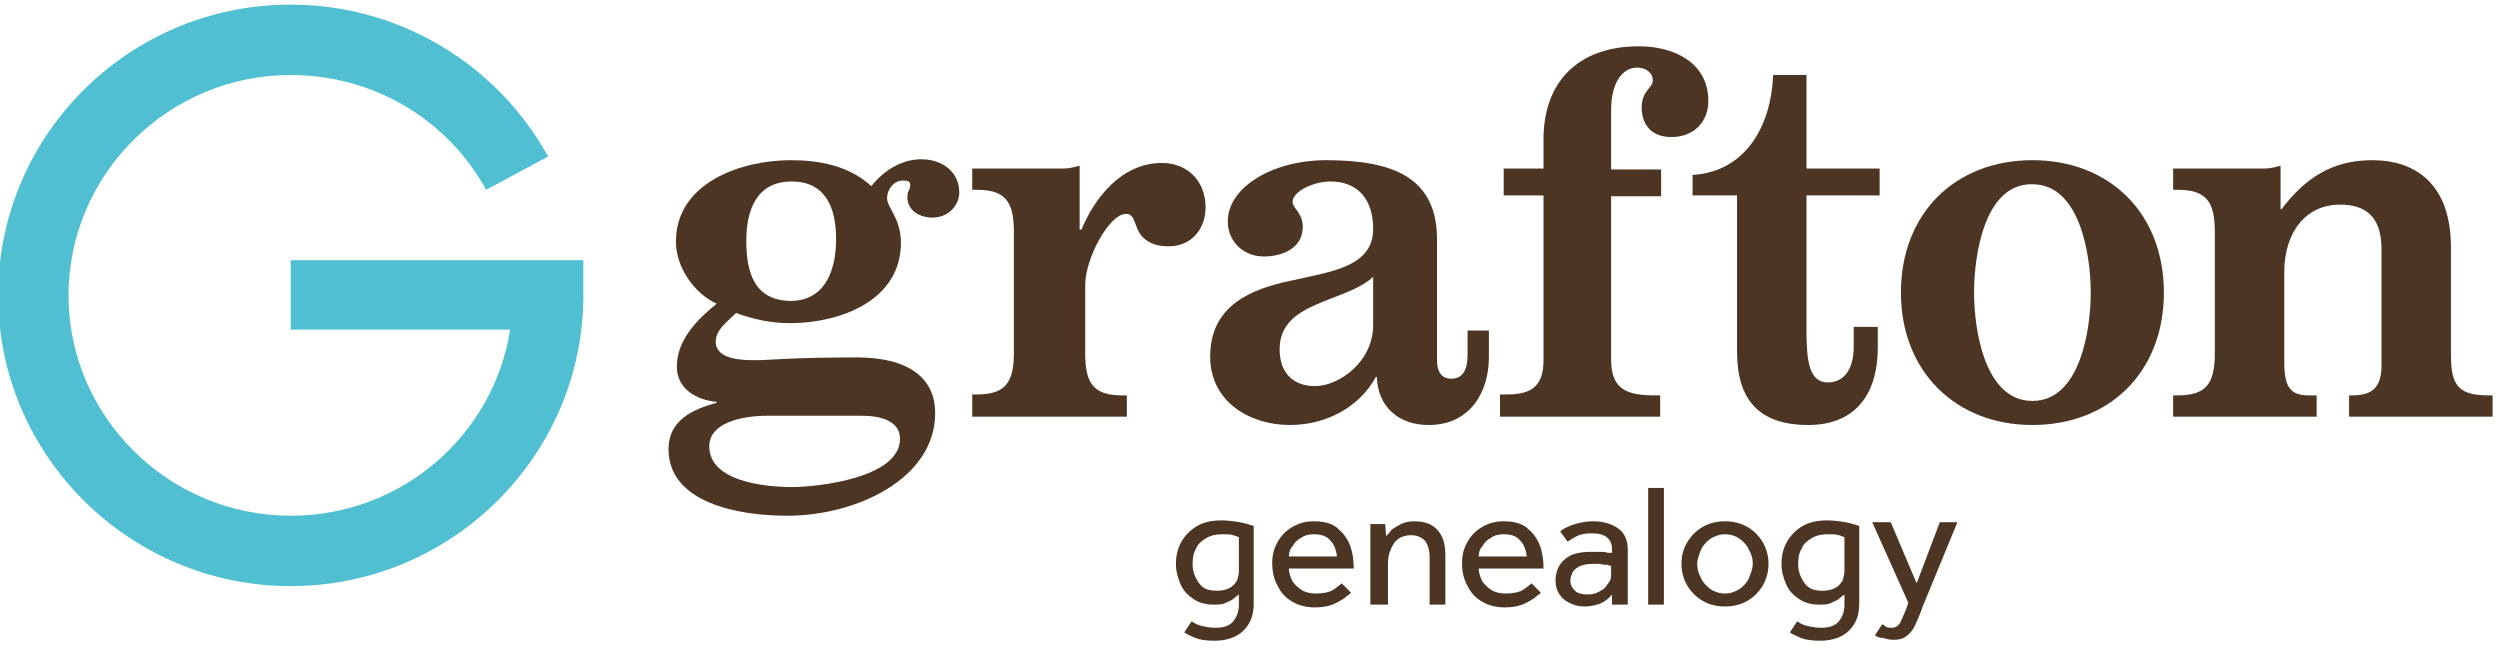
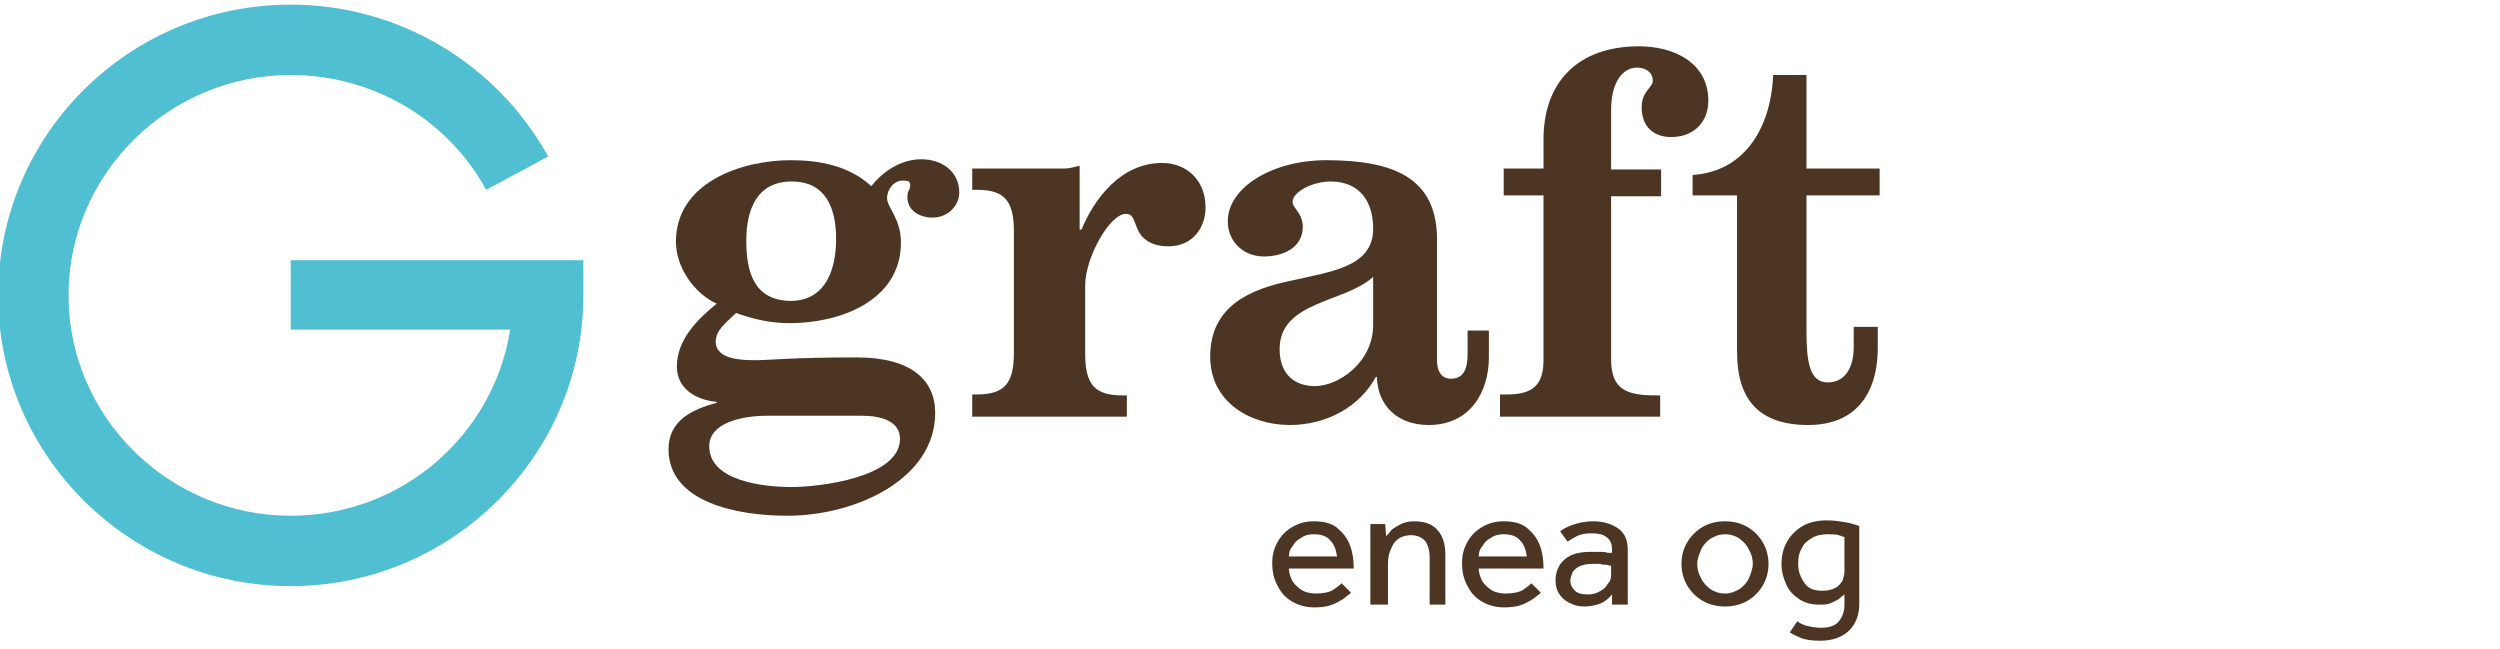
<svg xmlns="http://www.w3.org/2000/svg" version="1.1" id="Layer_1" x="0px" y="0px" viewBox="0 0 270 70.1" style="enable-background:new 0 0 270 70.1;" xml:space="preserve">
  <style type="text/css">
	.st0{fill:#4D3524;}
	.st1{fill:#4FBFD1;}
</style>
  <g>
    <path class="st0" d="M94.1,20.1c1.2-1.5,3.1-2.9,5.4-2.9c2.2,0,4.1,1.3,4.1,3.6c0,1.3-1.1,2.7-2.9,2.7c-1.3,0-2.7-0.7-2.7-2.2   c0-0.8,0.3-0.7,0.3-1.3c0-0.4-0.2-0.5-0.8-0.5c-1,0-1.7,1-1.7,1.9c0,1,1.5,2.2,1.5,4.8c0,6.3-6.6,8.7-12,8.7c-2,0-3.9-0.4-5.8-1.1   c-1,1-2.2,1.8-2.2,3.1c0,2,3,2,4.4,2s3.8-0.3,10.8-0.3c6,0,8.5,2.5,8.5,6c0,7.1-8.5,11.1-16,11.1c-5.3,0-12.8-1.4-12.8-7.2   c0-3.1,2.6-4.3,5.2-5v-0.1c-2.2-0.2-4.3-1.4-4.3-3.8c0-2.9,2.2-5.1,4.3-6.8C75,31.7,73,28.9,73,26.1c0-6.4,7.1-8.8,12.4-8.8   C88.5,17.3,91.7,17.9,94.1,20.1z M82.9,44.9c-2.9,0-6.3,0.8-6.3,3.3c0,3.8,6,4.4,8.9,4.4s11.7-1,11.7-5.2c0-1.9-2-2.5-4.1-2.5H82.9   z M90.3,25.8c0-3.3-1.1-6.2-4.8-6.2c-3.8,0-4.9,3.1-4.9,6.4c0,3.5,0.9,6.5,4.9,6.5C89.3,32.4,90.3,28.9,90.3,25.8z" />
    <path class="st0" d="M105,42.6h0.5c3,0,4-1.2,4-4.5V25c0-3.3-1-4.5-4-4.5H105v-2.3h9.8c0.9,0,1.3-0.2,1.8-0.3v6.9h0.2   c1.4-3.4,4.3-7.2,8.7-7.2c2.7,0,4.7,1.9,4.7,4.8c0,2.2-1.4,4.2-4,4.2c-1.2,0-2.1-0.3-2.8-1c-1-1.1-0.7-2.5-1.8-2.5   c-1.8,0-4.4,4.8-4.4,7.7v7.4c0,3.3,1,4.5,4,4.5h0.5v2.3H105V42.6z" />
    <path class="st0" d="M160.8,38.6c0,3.7-2,7.3-6.5,7.3c-3.3,0-5.5-2-5.6-5.2h-0.1c-1.8,3.3-5.4,5.2-9.3,5.2c-4.2,0-8.6-2.4-8.6-7.4   c0-5.5,4.4-7.3,8.8-8.2c4.4-1,8.8-1.5,8.8-5.6c0-3.1-1.6-5.1-4.6-5.1c-1.9,0-4.1,1.1-4.1,2.2c0,0.7,1.1,1.2,1.1,2.7   c0,2.3-2.2,3.2-4.2,3.2c-2.2,0-3.9-1.6-3.9-3.8c0-3.7,4.9-6.6,10.6-6.6c7.5,0,12,2,12,8.6v13c0,1.5,0.7,2,1.5,2   c1.4,0,1.8-1.1,1.8-2.7v-2.5h2.3V38.6z M142,41.7c2.6,0,6.3-2.6,6.3-6.6v-5.2c-3,2.8-10.1,2.6-10.1,7.8   C138.2,40.5,139.9,41.7,142,41.7z" />
    <path class="st0" d="M162.1,42.6h0.7c2.7,0,3.9-1,3.9-3.7V21.1h-4.3v-2.9h4.3v-2.9C166.6,8.9,170.4,5,177,5c3.7,0,7.5,1.7,7.5,5.9   c0,2.2-1.5,3.9-4,3.9c-2.1,0-3.2-1.3-3.2-3.2c0-1.8,1.2-2.1,1.2-2.9c0-0.9-0.8-1.4-1.7-1.4c-1.5,0-2.8,1.5-2.8,4.6v6.4h5.4v2.9H174   v17.6c0,3.3,1.7,3.9,4.8,3.9h0.5v2.3h-17.3V42.6z" />
    <path class="st0" d="M182.8,18.9c5.9-0.4,8.5-5.5,8.7-10.8h3.6v10.1h7.9v2.9h-7.9v14.6c0,3.3,0.3,5.6,2.3,5.6s2.8-1.8,2.8-3.8v-2.2   h2.6v2.2c0,5.4-2.7,8.4-7.5,8.4c-5.3,0-7.7-2.7-7.7-7.9V21.1h-4.8V18.9z" />
-     <path class="st0" d="M233.7,31.6c0,8.6-5.9,14.3-14.2,14.3s-14.2-5.8-14.2-14.3c0-8.6,5.9-14.3,14.2-14.3S233.7,23,233.7,31.6z    M213.2,31.6c0,3.9,1.1,11.7,6.3,11.7c5.2,0,6.3-7.8,6.3-11.7s-1.1-11.7-6.3-11.7C214.3,19.8,213.2,27.6,213.2,31.6z" />
-     <path class="st0" d="M239.2,25c0-3.3-1-4.5-4-4.5h-0.5v-2.3h9.8c0.9,0,1.3-0.2,1.8-0.3v4.7h0.1c2.5-3.3,5.4-5.3,9.8-5.3   c4.8,0,8.5,2.7,8.5,9.4v11.5c0,3.2,0.6,4.5,4,4.5h0.5v2.3h-15.5v-2.3h0.4c2,0,3.1-0.8,3.1-3.2V26.9c0-3.6-1.8-4.8-4.5-4.8   c-3.6,0-6,2.9-6,7.3v9.7c0,2.6,0.6,3.6,2.6,3.6h0.9v2.3h-15.5v-2.3h0.5c3,0,4-1.2,4-4.5V25z" />
  </g>
  <g>
    <g>
      <path class="st1" d="M31.4,63.3c-17.4,0-31.6-14.1-31.6-31.4S13.9,0.5,31.4,0.5c11.6,0,22.2,6.3,27.8,16.4l-6.7,3.6    C48.3,12.8,40.2,8.1,31.4,8.1c-13.2,0-24,10.7-24,23.8s10.8,23.8,24,23.8c12,0,21.9-8.7,23.7-20.1H31.4v-7.5H63v3.8    C63,49.2,48.8,63.3,31.4,63.3z" />
    </g>
  </g>
  <g>
    <g>
      <g>
-         <path class="st0" d="M127.9,68.3l0.8-1.2c0.3,0.2,0.6,0.4,1.1,0.5c0.4,0.1,0.9,0.2,1.5,0.2c0.8,0,1.5-0.2,1.9-0.7     c0.4-0.5,0.6-1.1,0.6-1.8v-1.1c-0.1,0.1-0.3,0.2-0.5,0.4c-0.2,0.2-0.5,0.3-0.9,0.5c-0.4,0.2-0.8,0.2-1.3,0.2     c-0.9,0-1.6-0.2-2.2-0.6c-0.6-0.4-1.1-0.9-1.4-1.6c-0.3-0.7-0.5-1.4-0.5-2.2c0-0.9,0.2-1.7,0.6-2.4c0.4-0.7,1-1.3,1.7-1.7     c0.7-0.4,1.6-0.6,2.6-0.6c0.7,0,1.4,0.1,2,0.2c0.6,0.1,1.1,0.3,1.5,0.4v8.4c0,1.3-0.4,2.2-1.1,2.9c-0.7,0.7-1.8,1.1-3.1,1.1     c-0.9,0-1.6-0.1-2.1-0.3S128.2,68.5,127.9,68.3z M133.8,61.7V58c-0.1,0-0.3-0.1-0.6-0.2c-0.3-0.1-0.7-0.1-1.2-0.1     c-0.6,0-1.2,0.1-1.7,0.4c-0.5,0.3-0.9,0.6-1.1,1.1c-0.3,0.5-0.4,1-0.4,1.7c0,0.5,0.1,1,0.3,1.4c0.2,0.4,0.4,0.8,0.8,1.1     c0.4,0.3,0.9,0.4,1.5,0.4c0.6,0,1-0.1,1.4-0.3c0.4-0.2,0.6-0.5,0.8-0.8C133.7,62.4,133.8,62,133.8,61.7z" />
        <path class="st0" d="M144.9,63l1,1c-0.1,0.2-0.4,0.3-0.7,0.6c-0.3,0.2-0.8,0.5-1.3,0.7c-0.5,0.2-1.2,0.3-1.9,0.3     c-0.9,0-1.7-0.2-2.4-0.6c-0.7-0.4-1.2-0.9-1.6-1.7c-0.4-0.7-0.6-1.5-0.6-2.5c0-0.9,0.2-1.6,0.6-2.3c0.4-0.7,0.9-1.2,1.6-1.6     c0.7-0.4,1.4-0.6,2.3-0.6c1,0,1.9,0.2,2.5,0.7c0.6,0.5,1.1,1.1,1.4,1.9c0.3,0.8,0.4,1.6,0.4,2.5h-7c0,0.5,0.2,1,0.4,1.4     c0.3,0.4,0.6,0.7,1.1,1c0.4,0.2,0.9,0.3,1.4,0.3c0.7,0,1.4-0.1,1.9-0.4C144.4,63.4,144.7,63.2,144.9,63z M139.2,60.1h5.2     c-0.1-0.7-0.3-1.3-0.7-1.7c-0.4-0.5-1-0.7-1.8-0.7c-0.5,0-1,0.1-1.4,0.4c-0.4,0.2-0.7,0.5-0.9,0.9     C139.3,59.3,139.2,59.7,139.2,60.1z" />
        <path class="st0" d="M149.7,65.3H148v-7.8c0-0.1,0-0.2,0-0.3s0-0.3,0-0.6h1.6l0.1,1.3c0.2-0.2,0.4-0.4,0.6-0.7     c0.3-0.2,0.6-0.4,1-0.6c0.4-0.2,0.9-0.3,1.4-0.3c1.2,0,2,0.3,2.6,1c0.6,0.7,0.8,1.6,0.8,2.7v5.3h-1.7v-5.1c0-0.8-0.2-1.4-0.5-1.8     c-0.4-0.4-0.9-0.6-1.5-0.6c-0.6,0-1.2,0.2-1.5,0.5c-0.4,0.3-0.6,0.8-0.8,1.3c-0.2,0.5-0.2,1.1-0.2,1.6V65.3z" />
        <path class="st0" d="M165.4,63l1,1c-0.1,0.2-0.4,0.3-0.7,0.6c-0.3,0.2-0.8,0.5-1.3,0.7c-0.5,0.2-1.2,0.3-1.9,0.3     c-0.9,0-1.7-0.2-2.4-0.6s-1.2-0.9-1.6-1.7c-0.4-0.7-0.6-1.5-0.6-2.5c0-0.9,0.2-1.6,0.6-2.3c0.4-0.7,0.9-1.2,1.6-1.6     c0.7-0.4,1.4-0.6,2.3-0.6c1,0,1.9,0.2,2.5,0.7c0.6,0.5,1.1,1.1,1.4,1.9c0.3,0.8,0.4,1.6,0.4,2.5h-7c0,0.5,0.2,1,0.4,1.4     c0.3,0.4,0.6,0.7,1.1,1c0.4,0.2,0.9,0.3,1.4,0.3c0.7,0,1.4-0.1,1.9-0.4C164.9,63.4,165.2,63.2,165.4,63z M159.7,60.1h5.2     c-0.1-0.7-0.3-1.3-0.7-1.7c-0.4-0.5-1-0.7-1.8-0.7c-0.5,0-1,0.1-1.4,0.4c-0.4,0.2-0.7,0.5-0.9,0.9     C159.8,59.3,159.7,59.7,159.7,60.1z" />
        <path class="st0" d="M174.1,65.3l0-1.1c-0.3,0.4-0.8,0.8-1.3,1c-0.6,0.2-1.1,0.3-1.7,0.3c-0.5,0-1-0.1-1.4-0.3     c-0.5-0.2-0.9-0.5-1.2-0.9c-0.3-0.4-0.5-0.9-0.5-1.6c0-0.9,0.3-1.7,1-2.3c0.7-0.6,1.6-0.8,2.9-0.8c0.3,0,0.6,0,0.9,0     c0.3,0,0.6,0,0.8,0.1c0.2,0,0.4,0,0.5,0v-0.3c0-0.7-0.2-1.1-0.6-1.4c-0.4-0.3-0.9-0.4-1.6-0.4c-0.7,0-1.2,0.1-1.6,0.3     c-0.4,0.2-0.7,0.4-1,0.6l-0.8-1.1c0.3-0.3,0.8-0.5,1.3-0.7c0.6-0.2,1.3-0.4,2.3-0.4c1.1,0,2,0.3,2.7,0.8c0.7,0.5,1,1.3,1,2.3v5.1     c0,0.1,0,0.2,0,0.3c0,0.1,0,0.3,0,0.5H174.1z M174,62.1v-1c-0.1,0-0.2,0-0.4-0.1c-0.2,0-0.5,0-0.8-0.1c-0.3,0-0.6,0-0.8,0     c-0.6,0-1.1,0.1-1.5,0.3c-0.3,0.2-0.6,0.4-0.7,0.7c-0.1,0.3-0.2,0.5-0.2,0.8c0,0.5,0.2,0.8,0.5,1.1c0.3,0.3,0.8,0.4,1.4,0.4     c0.4,0,0.9-0.1,1.2-0.3c0.4-0.2,0.7-0.4,0.9-0.8C173.9,62.8,174,62.5,174,62.1z" />
-         <path class="st0" d="M178,65.3V52.7h1.7v12.6H178z" />
        <path class="st0" d="M186.3,65.5c-0.9,0-1.7-0.2-2.4-0.6c-0.7-0.4-1.3-1-1.7-1.7c-0.4-0.7-0.6-1.5-0.6-2.3c0-0.9,0.2-1.6,0.6-2.3     c0.4-0.7,1-1.3,1.7-1.7c0.7-0.4,1.5-0.6,2.4-0.6c0.9,0,1.7,0.2,2.4,0.6c0.7,0.4,1.3,1,1.7,1.7c0.4,0.7,0.6,1.5,0.6,2.3     c0,0.8-0.2,1.6-0.6,2.3s-1,1.3-1.7,1.7C188,65.3,187.2,65.5,186.3,65.5z M186.3,64.1c0.6,0,1.1-0.2,1.6-0.5     c0.4-0.3,0.8-0.7,1-1.2s0.4-1,0.4-1.5s-0.1-1-0.4-1.5c-0.2-0.5-0.6-0.9-1-1.2c-0.4-0.3-1-0.5-1.6-0.5s-1.1,0.2-1.6,0.5     c-0.4,0.3-0.8,0.7-1,1.2c-0.2,0.5-0.4,1-0.4,1.5c0,0.5,0.1,1,0.4,1.5c0.2,0.5,0.6,0.9,1,1.2C185.1,63.9,185.7,64.1,186.3,64.1z" />
        <path class="st0" d="M193.3,68.3l0.8-1.2c0.3,0.2,0.6,0.4,1.1,0.5c0.4,0.1,0.9,0.2,1.5,0.2c0.8,0,1.5-0.2,1.9-0.7     c0.4-0.5,0.6-1.1,0.6-1.8v-1.1c-0.1,0.1-0.3,0.2-0.5,0.4c-0.2,0.2-0.5,0.3-0.9,0.5c-0.4,0.2-0.8,0.2-1.3,0.2     c-0.9,0-1.6-0.2-2.2-0.6c-0.6-0.4-1.1-0.9-1.4-1.6c-0.3-0.7-0.5-1.4-0.5-2.2c0-0.9,0.2-1.7,0.6-2.4c0.4-0.7,1-1.3,1.7-1.7     c0.7-0.4,1.6-0.6,2.6-0.6c0.7,0,1.4,0.1,2,0.2c0.6,0.1,1.1,0.3,1.5,0.4v8.4c0,1.3-0.4,2.2-1.1,2.9c-0.7,0.7-1.8,1.1-3.1,1.1     c-0.9,0-1.6-0.1-2.1-0.3S193.6,68.5,193.3,68.3z M199.2,61.7V58c-0.1,0-0.3-0.1-0.6-0.2c-0.3-0.1-0.7-0.1-1.2-0.1     c-0.6,0-1.2,0.1-1.7,0.4c-0.5,0.3-0.9,0.6-1.1,1.1c-0.3,0.5-0.4,1-0.4,1.7c0,0.5,0.1,1,0.3,1.4c0.2,0.4,0.4,0.8,0.8,1.1     c0.4,0.3,0.9,0.4,1.5,0.4c0.6,0,1-0.1,1.4-0.3c0.4-0.2,0.6-0.5,0.8-0.8C199.1,62.4,199.2,62,199.2,61.7z" />
-         <path class="st0" d="M202.5,68.6l0.8-1.2c0.1,0.1,0.3,0.2,0.4,0.3c0.2,0.1,0.4,0.1,0.6,0.1c0.4,0,0.7-0.2,0.9-0.5     c0.2-0.4,0.4-0.9,0.7-1.6l0.2-0.6l-3.9-8.7h2l2.8,6.6l2.5-6.6h1.9l-3.5,8.5c-0.2,0.4-0.3,0.8-0.5,1.3c-0.2,0.5-0.4,0.9-0.6,1.4     c-0.2,0.4-0.5,0.8-0.9,1.1c-0.4,0.3-0.8,0.4-1.4,0.4c-0.4,0-0.8-0.1-1.1-0.2C203,68.9,202.7,68.8,202.5,68.6z" />
      </g>
    </g>
  </g>
</svg>